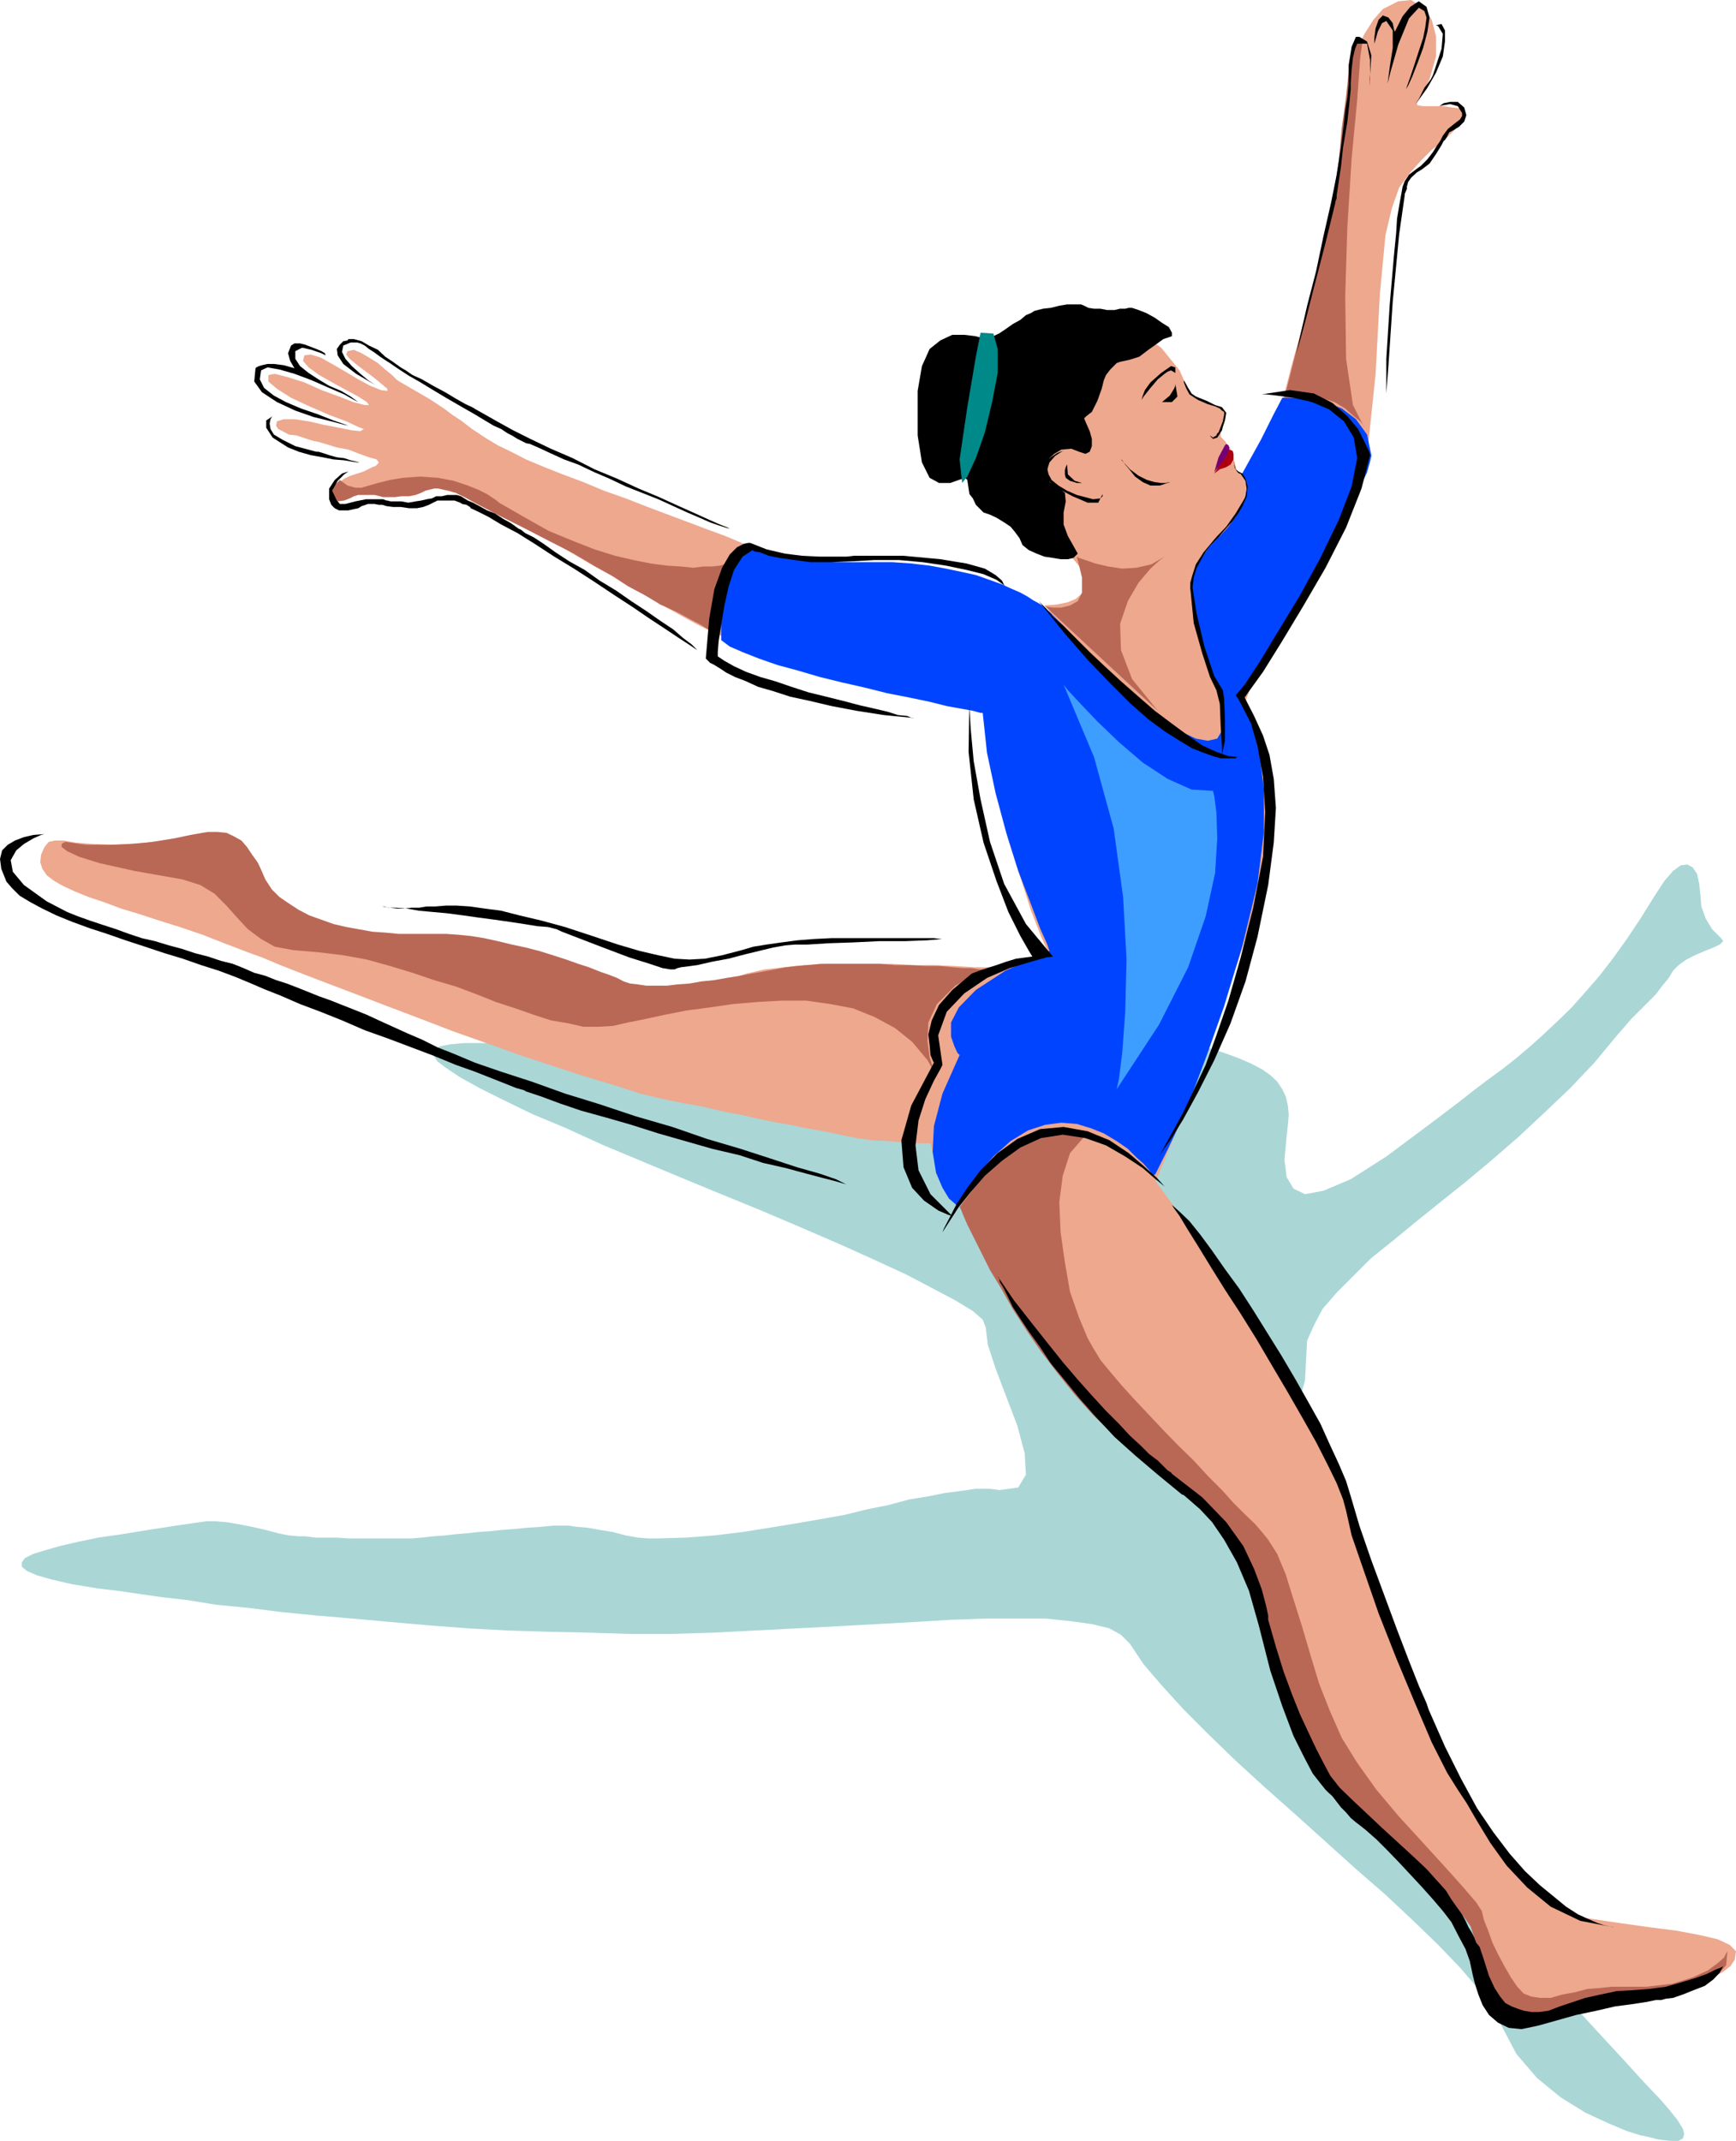
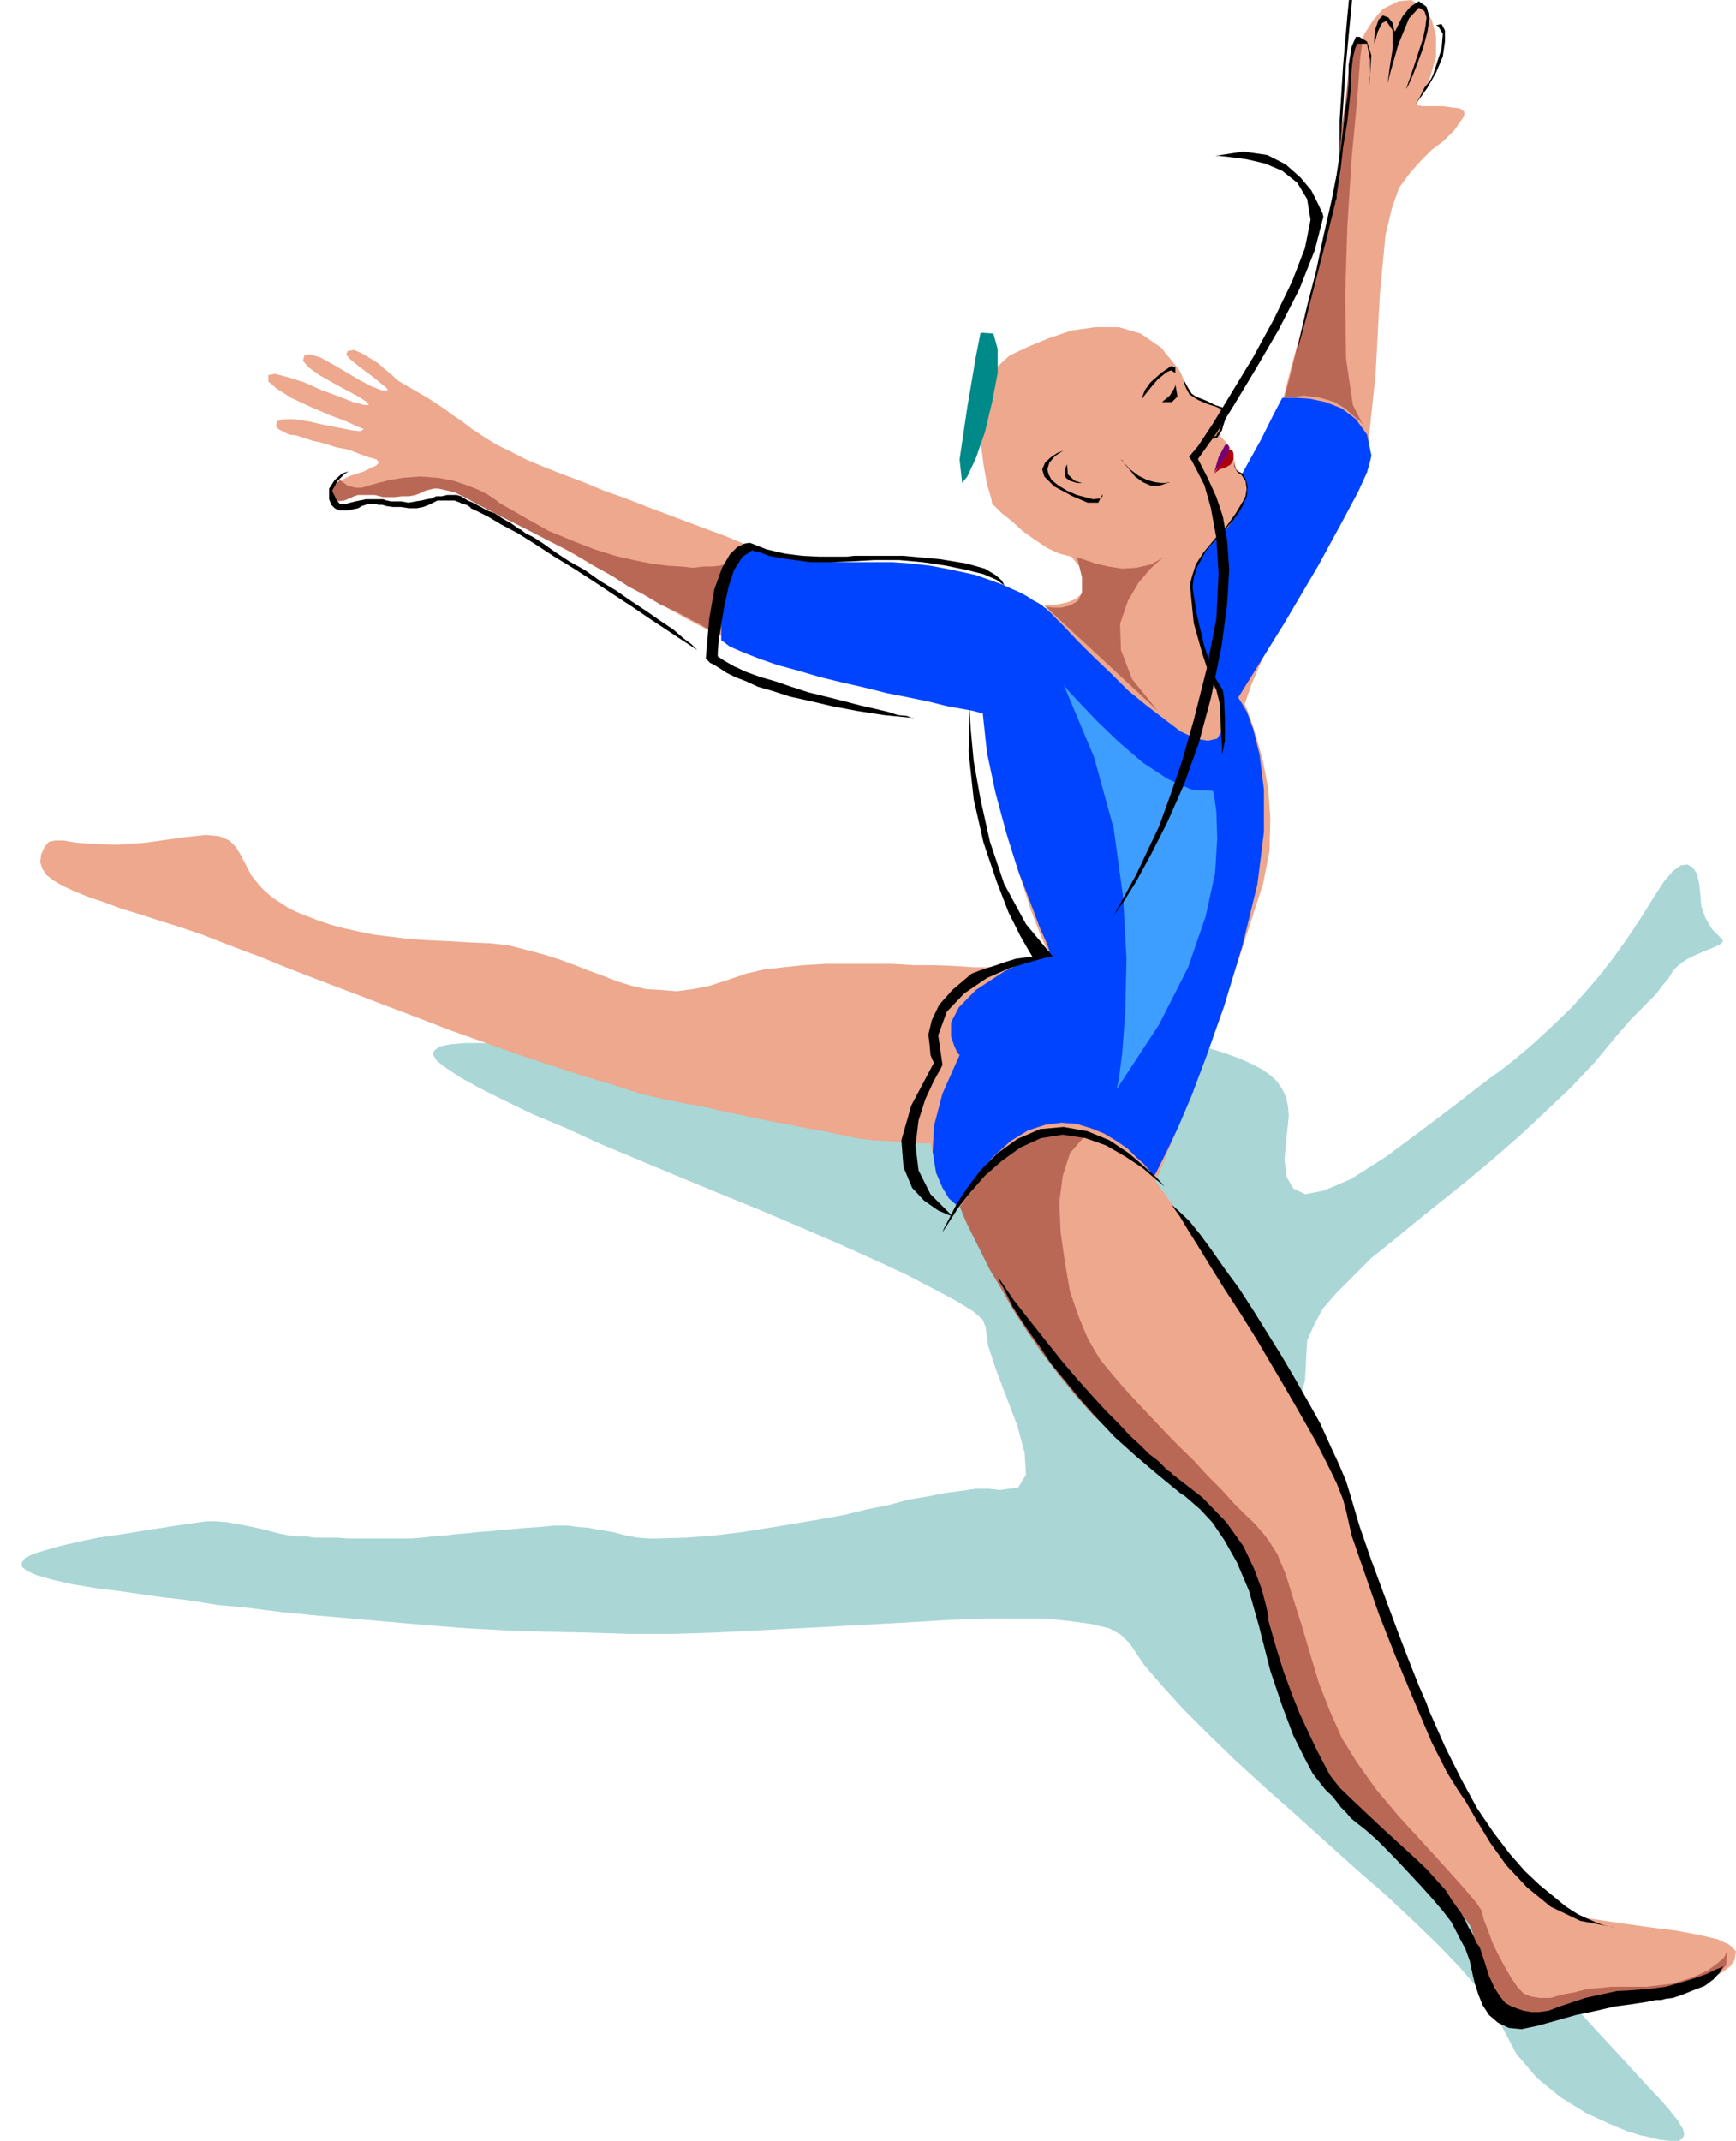
<svg xmlns="http://www.w3.org/2000/svg" height="480" viewBox="0 0 292.032 360" width="389.376">
  <path style="fill:#aad6d6" d="m428.39 600.153-.792-.144-2.304-.72-3.096-1.296-3.888-1.8-4.176-2.592-3.96-3.24-3.456-4.032-2.592-4.896-1.44-2.952-2.376-3.096-3.096-3.6-3.672-3.816-4.32-4.176-4.536-4.248-4.968-4.32-5.112-4.608-5.04-4.536-5.112-4.536-4.968-4.536-4.536-4.392-4.176-4.176-3.672-4.032-3.096-3.6-2.304-3.456-1.512-1.512-1.944-1.08-2.952-.72-3.672-.504-4.176-.432h-10.008l-5.832.216-5.976.36-6.408.36-6.624.36-6.912.36-6.984.36-7.056.36-7.128.216h-7.056l-6.768-.216-6.912-.144-6.768-.216-6.696-.36-6.552-.504-6.552-.576-6.408-.576-5.976-.504-5.832-.576-5.688-.72-5.256-.504-4.896-.792-4.392-.504-4.032-.576-3.456-.504-3.096-.36-4.392-.72-3.456-.792-2.52-.72-1.656-.72-.864-.72v-.72l.504-.72 1.44-.72 1.872-.576 2.52-.72 3.096-.72 3.456-.72 4.032-.576 4.392-.72 4.68-.72 4.968-.72h1.584l1.872.144 2.16.36 2.16.432 2.232.504 2.16.576 1.8.36 1.656.144h1.08l1.656.216h3.672l1.944.144h10.584l1.8-.144 1.872-.216 2.016-.144 1.8-.216 1.8-.144 2.016-.216 2.016-.144 2.016-.216 1.944-.144 2.232-.216 2.16-.144 2.376-.216h2.376l1.44.216 1.8.144 2.016.36 2.232.36 2.16.576 2.016.36 1.8.144h1.44l4.968-.144 4.68-.36 4.752-.576 4.536-.72 4.392-.72 4.176-.72 4.032-.72 3.816-.936 3.6-.72 3.456-.936 3.096-.504 2.88-.576 2.736-.36 2.52-.36h2.232l1.8.216 3.096-.432 1.296-2.16-.216-3.6-1.224-4.608-1.872-4.896-1.8-4.752-1.296-3.96-.36-2.952-.504-1.296-1.656-1.44-2.952-1.8-3.816-2.016-4.536-2.376-5.472-2.52-5.76-2.592-6.336-2.736-6.768-2.88-6.696-2.736-6.984-2.88-6.552-2.736-6.552-2.736-5.976-2.736-5.688-2.376-4.896-2.376-4.032-2.016-3.24-1.8-2.376-1.584-1.44-1.08-.72-1.08.144-.72.936-.72 1.8-.36 2.376-.216h3.312l3.96.216 4.752.144 5.472.36 6.192.576 6.696.504 7.488.72 7.272.576 6.552.216 5.832-.216 5.112-.576 4.752-.504 4.104-.936 3.816-.864 3.456-.936 3.456-.936 3.312-.864 3.456-.792 3.24-.504 3.672-.216h4.032l4.176.36 4.752.792 4.68.864 4.248 1.08 3.816.936 3.24.72 2.952.936 2.376.864 2.16.936 1.8.936 1.44 1.008 1.152 1.08.864 1.296.576 1.224.36 1.512.144 1.584-.144 1.656-.216 2.016-.36 3.816.36 2.952 1.152 1.944 1.944.936 3.096-.576 4.608-1.944 5.976-3.816 7.632-5.688 2.376-1.8 2.376-1.8 2.376-1.872 2.376-1.8 2.376-1.728 2.376-1.872 2.304-1.944 2.232-2.016 2.376-2.232 2.376-2.304 2.304-2.592 2.376-2.736 2.232-2.88 2.376-3.312 2.304-3.456 2.376-3.816 1.656-2.52 1.44-1.656 1.296-.936 1.08-.144.936.504.72 1.08.36 1.656.216 2.016.144 1.8.72 2.016 1.08 1.8 1.512 1.512.36.504-.576.576-1.08.504-1.44.576-1.656.72-1.44.72-1.296.936-.936.936-.72 1.224-1.08 1.296-1.08 1.44-1.44 1.44-1.296 1.296-1.44 1.44-1.296 1.512-1.08 1.224-3.816 4.608-4.032 4.248-4.392 4.176-4.32 4.032-4.392 3.816-4.392 3.672-4.32 3.456-4.032 3.24-4.032 3.312-3.6 2.88-3.096 3.096-2.736 2.736-2.376 2.736-1.44 2.736-1.152 2.592-.144 2.52-.216 4.176-.864 3.096-1.512 2.52-1.584 2.592-1.512 3.096-1.224 4.176-.576 5.832.36 8.208 1.08 5.112 2.376 5.832 3.312 6.336 4.176 6.912 4.896 7.272 5.472 7.488 5.832 7.488 6.048 7.272 5.976 7.272 5.976 6.768 5.472 6.192 5.112 5.616 4.536 4.896 3.672 4.032 2.736 2.88 1.44 1.656 1.44 1.8.936 1.512.216.864-.216.72-.72.432h-1.44l-1.872-.216z" transform="translate(-151.622 -240.945)" />
  <path style="fill:#eda88e" d="m418.166 563.433-3.096-1.152-3.096-1.944-3.096-3.096-3.312-3.888-3.096-4.32-3.096-4.968-3.096-5.04-2.88-5.472-2.736-5.472-2.376-5.472-2.376-5.256-1.8-4.968-1.656-4.176-1.296-3.816-.864-2.88-.36-2.016-.36-1.656-.576-2.16-1.08-2.592-1.08-2.88-1.656-3.312-1.8-3.456-2.016-3.816-2.16-4.032-2.376-4.176-2.592-4.32-2.88-4.392-2.736-4.752-3.096-4.536-3.096-4.536-3.096-4.752-3.312-4.536 1.296-3.096 2.016-4.968 2.52-6.552 2.736-7.2 2.736-7.632 2.592-7.632 2.304-7.128 1.872-5.832 1.08-5.472.144-5.472-.36-5.04-.864-4.608-1.08-3.96-.936-2.952-.72-1.944-.36-.792 1.224-3.456 2.016-4.68 2.736-5.472 3.096-5.832 3.096-5.472 2.736-4.896 2.376-3.816 1.656-2.376 1.8-7.128 1.296-12.384.72-13.464.936-9.864 1.08-4.536 1.224-3.456 1.872-2.52 1.8-2.016 1.8-1.8 2.016-1.512 1.8-1.8 1.656-2.376v-.72l-.72-.576-1.296-.144-1.584-.216h-3.312l-.936-.144-.144-.36 2.16-4.032 1.08-3.816v-3.456l-.72-2.736-1.44-2.016-2.016-1.296-2.16.216-2.592 1.296-1.584 1.8-1.512 2.376-1.224 2.52-.936 3.096-.72 3.312-.36 3.456-.36 3.456-.216 3.456-.36 3.816-.72 4.752-1.08 5.112-1.44 5.616-1.656 5.832-1.656 5.832-1.656 5.976-1.44 5.688-2.016 5.832-2.736 5.832-3.096 5.832-3.24 5.4-3.312 4.968-2.52 3.6-1.8 2.592-.72.864-1.656 5.688-2.592 2.736-2.736.72-2.88-.936-2.736-1.8-2.16-2.016-1.656-1.656-.576-.72-2.52-1.656-2.952-1.224-3.096-1.08-3.456-.936-3.456-.936-3.6-.504-3.816-.576-3.672-.36-3.816-.576-3.384-.36-3.456-.36-3.312-.36-2.88-.36-2.736-.504-2.376-.72-1.8-.792-1.872-.864-2.304-1.08-2.736-1.152-2.952-1.08-3.24-1.224-3.456-1.296-3.456-1.296-3.672-1.44-3.672-1.296-3.456-1.44-3.456-1.296-3.096-1.224-3.096-1.296-2.52-1.296-2.232-1.08-1.8-1.08-2.52-1.656-1.872-1.44-1.44-.936-1.224-.936-1.296-.864-1.44-.936-2.232-1.296-2.736-1.584-.504-.36-.72-.72-1.152-.936-1.224-1.08-1.512-.936-1.224-.72-1.296-.576-1.08.216-.216.576.576.72 1.296 1.08 1.44 1.08 1.44 1.08 1.296 1.08.864.72v.36l-1.08-.144-1.8-.72-2.016-1.08-2.16-1.296-2.232-1.296-1.944-1.08-1.656-.504-1.08.144-.216.936.936 1.08 1.8 1.296 2.16 1.224 2.376 1.296 2.016 1.08 1.44.936.36.504h-.72l-1.944-.504-2.376-.936-2.952-1.08-2.88-1.296-2.736-.864-2.232-.576-1.08.216v1.08l1.44 1.224 2.376 1.512 3.096 1.44 3.312 1.44 2.88 1.08 2.016.936.936.36-.576.36-1.44-.144-2.16-.432-2.592-.504-2.52-.576-2.376-.36h-1.8l-1.152.36-.144.72.36.576.72.36 1.08.576 1.296.144 1.08.36 1.08.36.72.216.792.144 1.224.36 1.872.576 1.944.36 1.872.72 1.584.576 1.296.36.36.504-.144.216-.36.36-.576.216-.72.36-.72.36-1.08.36-1.152.36-1.08.504-1.44 1.152-.36 1.224.36.72h1.44l1.296-.36 1.08-.144h7.992l1.296-.216 1.08-.144.72-.216.792-.36h.72l.72-.144.864.144 1.152.216 1.44.504 1.8.72 2.376 1.152 2.52 1.224 2.952 1.656 3.096 1.656 3.24 1.8 3.312 2.016 3.456 2.016 3.312 1.8 3.24 2.016 3.312 1.8 2.88 1.656 2.952 1.656 2.304 1.224 2.232 1.08 2.16.936 2.736 1.08 3.312.936 3.456 1.08 3.6 1.08 4.032 1.08 3.816.936 3.96 1.08 3.816.936 3.456.72 3.24.72 2.952.72 2.376.576 1.8.36 1.296.36h.36l.36 7.632 1.296 7.488 1.584 7.128 2.016 6.336 1.8 5.616 1.656 4.248 1.296 2.88.36.936-.72.144-.936.36-.72.216-.936.36-1.8.144-2.376.216h-5.472l-3.24-.216-3.312-.144h-3.6l-3.672-.216h-11.016l-3.672.216-3.456.36-3.24.36-3.096.72-2.736.936-3.312 1.08-2.88.576-2.736.36-2.736-.216-2.376-.144-2.52-.576-2.376-.72-2.376-.936-2.376-.864-2.376-.936-2.52-.936-2.736-.864-2.736-.72-3.096-.792-3.096-.36-3.456-.144-3.672-.216-3.24-.144-3.312-.216-2.88-.36-2.952-.36-2.52-.504-2.592-.576-2.16-.576-2.16-.72-1.872-.72-1.8-.72-1.44-.72-1.44-.936-1.296-.864-1.08-.936-.936-.936-1.44-1.8-.936-1.8-.864-1.656-.792-1.296-1.08-1.08-1.656-.72-2.304-.216-3.456.36-6.624.936-5.04.36-3.816-.144-2.952-.216-2.016-.36h-1.44l-1.08.216-.72.864-.576 1.296-.144 1.296.36 1.08.72 1.08 1.224.936 1.512.864 2.016.936 2.304.936 2.592.864 2.88 1.08 3.096.936 3.312 1.08 3.456 1.08 3.816 1.296 3.672 1.44 3.96 1.512 2.376.864 3.096 1.296 3.672 1.44 4.32 1.656 4.752 1.8 5.256 2.016 5.328 2.016 5.616 2.16 5.688 2.016 5.616 2.016 5.472 1.8 5.256 1.728 5.112 1.512 4.392 1.44 3.96.936 3.528.72 2.16.36 2.376.504 2.376.576 2.736.504 2.52.576 2.736.576 2.88.504 2.736.576 2.952.504 2.736.576 2.736.576 2.664.36 2.736.144 2.52.216 2.376.144h2.16l1.296 5.328 1.656 2.664 1.224.936.576.216 3.456 7.992 3.456 6.912 3.816 5.832 3.672 4.896 3.816 4.392 3.816 3.672 3.816 3.24 3.816 3.096 3.456 2.736 3.672 2.88 3.24 3.096 2.952 3.528 2.88 3.816 2.376 4.32 2.232 5.328 1.8 6.192 1.8 6.336 2.016 5.832 2.376 5.112 2.52 4.392 2.736 4.176 2.736 3.456 2.952 3.24 2.736 2.736 2.736 2.592 2.664 2.376 2.376 2.16 2.232 2.016 2.016 2.016 1.584 1.944 1.08 2.232.792 2.16.864 4.176.72 3.312.576 2.52.936 1.8.864 1.152 1.08.36 1.656-.216 2.016-.72 1.08-.36 1.44-.36 2.016-.216 2.376-.36 2.52-.36 2.736-.36 2.736-.36 2.952-.504 2.88-.36 2.736-.576 2.592-.72 2.52-.576 2.016-.864 1.656-.936 1.224-.936.72-1.08.216-1.44-1.08-1.08-2.016-.936-3.096-.72-3.816-.72-4.536-.576-5.112-.72z" transform="translate(-151.622 -240.945)" />
  <path style="fill:#04f" d="m327.446 343.113.72.72 2.232 1.872 3.096 2.736 3.816 3.24 3.816 3.096 4.032 2.952 3.456 2.16 2.736 1.08.144-1.296.36-3.96-.36-6.552-1.656-8.928.792-1.296 1.584-3.096 2.592-4.536 3.096-5.472 2.88-5.616 2.952-5.328 2.16-4.32 1.44-2.736h2.232l2.304.144 2.736.576 2.736 1.08 2.376 1.8 1.872 2.592.72 3.456v.144l-.216.936-.504 1.8-1.512 3.312-2.736 5.112-3.96 7.272-5.688 9.648-7.776 12.528.36.576 1.08 1.8 1.08 2.952 1.08 4.32.72 5.832v7.128l-1.08 8.712-2.52 10.368-3.096 10.224-2.952 8.352-2.52 6.696-2.232 5.256-1.8 3.816-1.296 2.592-.72 1.44-.36.36-.144-.144-.576-.792-.936-1.08-1.224-1.08-1.44-1.44-1.872-1.296-2.16-1.296-2.16-.864-2.376-.72-2.592-.216-2.736.36-2.88.936-2.952 1.8-2.88 2.592-3.096 3.6-2.952 4.752-.36-.36-1.08-.936-1.08-1.8-1.08-2.52-.576-3.528.216-4.32 1.44-5.472 2.88-6.48-.36-.36-.504-1.08-.576-1.656v-2.376l1.296-2.52 2.88-2.952 4.968-3.24 7.416-3.312-.36-1.08-1.224-2.736-1.656-4.392-2.016-5.256-2.016-6.408-1.8-6.696-1.44-6.768-.72-6.696h-.36l-1.296-.36-2.016-.36-2.376-.432-2.88-.72-3.456-.72-3.672-.72-3.744-.936-3.816-.864-3.816-.936-3.672-1.08-3.456-.936-3.096-1.08-2.736-1.08-2.16-.936-1.44-1.08v-2.376l.504-5.472 1.44-5.616 3.096-2.736.216.216.504.36 1.152.504 1.8.72 2.736.576 3.456.576 4.752.144h9.216l3.096.216 3.096.36 2.736.504 2.736.576 2.304.504 2.232.792 2.016.72 1.584.72 1.656.72 1.296.72.864.576.936.504.576.36.36.36z" transform="translate(-151.622 -240.945)" />
  <path style="fill:#eda88e" d="m352.07 339.153.72-2.592 1.08-2.016 1.08-1.584.72-.72 1.296-1.296 1.296-1.44 1.224-1.656.936-1.656.72-1.8.216-1.656-.36-1.44-1.296-1.296-.216-.504-.144-.792-.36-.864-.216-.576v-.36l-.144-.36v-.144l-.216-.432-.36-.36-.36-.504-.36-.36-.36-.36v-.936l.36-1.296.216-1.08v-.864l-.36-.432-.792-.504-.864-.36-.936-.36-.864-.576-.936-.36-.72-.36-.36-.36-.576-.936-.36-1.08-.36-.864-.36-.792-3.096-3.816-3.456-2.376-3.672-1.08h-3.96l-4.032.576-3.816 1.296-3.456 1.44-3.096 1.44-2.736 2.52-1.656 3.456-.504 4.032v4.392l.504 3.96.576 3.312.72 2.376.144.936.576.504 1.08 1.08 1.656 1.296 1.8 1.656 2.016 1.44 2.16 1.44 2.016.936 2.016.504 1.656 2.016.72 1.872v1.224l-.576 1.08-1.08.936-1.44.576-1.8.36-2.016.144.36.36 1.08 1.296 1.8 1.8 2.232 2.376 2.736 2.736 2.88 2.736 2.952 2.952 3.096 2.52 3.096 2.376 2.664 2.016 2.592 1.224 2.016.36 1.584-.36.936-1.584v-2.736l-.72-4.248-.72-1.224-1.44-3.672-1.512-5.472z" transform="translate(-151.622 -240.945)" />
  <path style="fill:#000" d="M349.334 303.657v-.937l-.72-.216-1.656 1.152-1.8 1.584-.936 1.296-.36.936-.216.72.36-.576 1.152-1.44 1.224-1.44 1.152-.936.504-.36.576-.216.36.216zm0 1.8v.36l-.216.504-.72 1.152-1.296 1.08h1.656l.936-.936zm5.832 8.712.144.216.36.36.72-.216.792-1.224.144-.576.36-1.08.216-1.296-.72-.936-1.152-.36-1.44-.72-1.296-.504-.504-.216-.216-.144-.504-.36-.576-.936-.72-1.296v.36l.36.936.576 1.08 1.44.936 1.656.72 1.224.36.792.36.36.36.36.216v.504l-.216 1.08-.72 1.872-.216.144-.144.36-.576.36z" transform="translate(-151.622 -240.945)" />
  <path style="fill:#ad000f" d="M358.262 316.545h.144l.576.216.144.504v.936l-.504.864-.72.432-1.08.36-.936.72.36-.576.72-1.44.936-1.44z" transform="translate(-151.622 -240.945)" />
  <path style="fill:#750075" d="M358.406 316.4v-.215l-.144-.36-.36-.216-.216.216-.504.936-.576 1.08-.36 1.224-.36 1.296.36-.504.936-1.152.864-1.224z" transform="translate(-151.622 -240.945)" />
  <path style="fill:#000" d="M359.126 318.56v.145l.216.576.144.576.432.36.72.36.504.864.36 1.296-.144 1.656-.72 1.656-.72 1.224-.936 1.296-1.296 1.44-1.08 1.296-.72.72-.72.72-.72.936-.72 1.296-.792 1.44-.504 1.656-.216 1.8v.504h-.144l-.216-.504v-.936l.36-1.296.576-1.8 1.296-2.016 1.8-2.16.504-.576 1.512-1.584 1.584-2.232 1.512-2.52.144-.36.216-1.08-.216-1.512-.864-1.224h-.216l-.36-.36-.36-.576zm-28.368-2.015-.36.216-.936.36-1.08.72-.936.864-.504 1.152.36 1.224 1.656 1.656 3.096 1.656.864.36 1.656.72h1.8l.72-1.44v.36l-.36.36-1.224.144-2.736-.72-1.656-.72-1.44-.864-1.152-.936-.504-.936-.216-.864.36-1.152.936-1.08z" transform="translate(-151.622 -240.945)" />
  <path style="fill:#000" d="M331.118 318.92v.145l-.216.432-.144.504v.72l.144.576.72.504 1.152.36h1.584-.72l-1.224-.36-1.152-1.08zm9.072-.72.216.145.504.72.792.936.864 1.08 1.296.936 1.296.576h1.584l1.656-.576h-.144l-.576.144h-.72l-1.08-.144-1.296-.36-1.44-.72-1.44-1.08zm11.664 21.673v-.216l.216-.36v-.144l.144.504.72 4.536 1.296 5.472 1.656 4.968 1.44 2.376.216 1.44.144 3.456v3.6l-.504 2.376v-1.44l-.216-3.456-.144-3.672-.576-2.304-1.08-2.232-1.296-3.96-1.44-5.112z" transform="translate(-151.622 -240.945)" />
  <path style="fill:#ba6856" d="m327.302 342.753.36.216 1.08.144h1.44l1.44-.36 1.296-.72.72-1.44v-2.52l-.864-3.528.36.216 1.08.36 1.656.576 2.16.504 2.376.36 2.376-.144 2.52-.576 2.232-1.296-.792.576-1.584 1.44-2.016 2.376-1.8 3.096-1.296 3.816.144 4.392 1.872 4.896 4.32 5.328z" transform="translate(-151.622 -240.945)" />
-   <path style="fill:#000" d="m326.366 342.033.36.36.72.72 1.296 1.512 1.8 1.584 2.016 2.016 2.376 2.376 2.52 2.376 2.736 2.52 2.952 2.592 2.736 2.376 2.88 2.16 2.736 2.016 2.376 1.656 2.376 1.08 2.016.72 1.656.144h-.216l-.216.216h-2.52l-1.296-.36-1.584-.576-1.872-.72-2.16-1.296-2.52-1.584-2.736-2.016-3.096-2.736-3.312-3.312-3.672-3.816-3.96-4.536zm22.392-44.568-.36.144-1.08.36-1.296.936-1.224.864-1.512 1.152-1.584.504-1.656.36-.576.216-.36.36-.72.72-.72.936-.36.864-.36 1.44-.72 2.016-.936 1.872-.936.72-.36.36.36.864.576 1.296.36 1.296v1.224l-.36.936-.72.36-1.08-.36-1.296-.504-1.656.144-1.224.72-.792.72-.36 1.08v1.512l.36 1.44 1.512.936 1.08.864.144 1.44-.36 1.872v2.016l.72 1.944.936 1.656.72 1.296-.72.72-.936.216h-1.224l-1.296-.216-1.44-.216-1.296-.504-1.296-.576-1.08-.864-.504-1.152-.792-1.08-.72-.864-1.08-.72-1.296-.792-1.08-.504-1.08-.36-.72-.72-.576-.576-.504-1.08-.576-.72-.144-.936-.216-1.44-.36-.36-1.08.36-1.44.504h-1.872l-1.584-.864-1.296-2.592-.72-4.536v-7.488l.72-4.176 1.296-2.88 1.8-1.44 2.016-.936h2.016l1.8.216 1.44.36h.936l.72-.36.936-.432 1.08-.72 1.224-.864 1.296-.72.936-.792.864-.36.576-.36.576-.144.864-.216 1.296-.144 1.44-.36 1.296-.216h2.376l.504.216.72.36.936.144h1.08l1.08.216h1.296l.936-.216h.864l.576-.144h.576l1.08.36 1.296.504 1.44.792 1.224.864 1.152.72.504.936z" transform="translate(-151.622 -240.945)" />
  <path style="fill:#008989" d="m316.574 296.889-.792 4.032-1.44 8.496-1.296 8.784.432 3.96.864-1.08 1.44-3.096 1.512-4.32 1.224-5.112.936-4.896v-4.032l-.72-2.592z" transform="translate(-151.622 -240.945)" />
  <path style="fill:#3d9eff" d="m330.542 356.073.72.936 2.016 2.16 2.952 3.096 3.6 3.456 4.032 3.456 4.176 2.736 4.032 1.8 3.6.216.216.864.36 2.736.144 4.392-.36 5.832-1.584 7.272-2.952 8.568-4.896 9.648-7.128 10.872.36-1.656.576-4.464.504-6.912.216-8.928-.576-10.368-1.584-11.52-3.312-12.024z" transform="translate(-151.622 -240.945)" />
  <path style="fill:#000" d="m348.758 443.553.36.576.936 1.296 1.296 2.16 1.8 2.88 2.16 3.528 2.376 3.816 2.592 3.96 2.736 4.392 2.664 4.536 2.592 4.392 2.52 4.392 2.232 3.96 1.944 3.816 1.512 3.096 1.08 2.736.504 1.872.936 4.176 2.016 5.832 2.52 7.272 2.952 7.488 3.096 7.416 2.88 6.768 2.592 5.112 1.8 2.88 1.44 2.16 1.8 3.096 2.232 3.672 2.736 3.816 3.456 3.672 3.96 3.24 4.968 2.376 5.616 1.08h-.144l-.576-.144-.936-.216-1.08-.36-1.656-.72-1.584-.72-2.016-1.296-2.016-1.656-2.376-1.944-2.52-2.376-2.592-2.952-2.736-3.6-2.736-4.032-2.664-4.896-2.736-5.472-2.736-6.192-.36-1.08-1.296-2.952-1.656-4.176-2.016-5.256-2.16-5.832-2.16-5.832-2.016-5.832-1.44-4.896-.792-2.592-1.224-2.88-1.44-3.096-1.656-3.672-2.016-3.6-2.16-3.816-2.376-4.032-2.376-3.816-2.376-3.816-2.376-3.672-2.376-3.24-2.16-3.096-2.016-2.736-1.8-2.232-1.656-1.584z" transform="translate(-151.622 -240.945)" />
  <path style="fill:#ba6856" d="m313.046 443.913.216.36.36.936.72 1.656 1.08 2.16 1.296 2.592 1.44 2.88 1.872 3.096 1.944 3.456 2.376 3.672 2.376 3.456 2.736 3.6 2.952 3.672 3.096 3.456 3.24 3.096 3.312 2.88 3.6 2.592 5.832 4.392 4.392 4.896 3.456 4.896 2.376 4.752 1.44 4.176.936 3.312.36 2.304.144.792.216.864.504 2.736 1.296 4.176 2.016 4.968 2.736 5.832 4.032 5.976 5.04 5.976 6.408 5.472.504.36 1.512 1.296 2.016 1.656 2.304 2.016 2.376 2.376 2.016 2.16 1.44 2.016.576 1.8.144 1.8.216 2.592.576 2.736.864 2.736 1.296 2.304 1.44 1.872 1.8.72 2.376-.36 2.592-1.08 2.376-.936 2.304-.72 2.232-.576 1.8-.36 1.656-.144 1.44-.216h2.736l2.52-.144 3.096-.576 3.528-.576 3.24-1.08 2.52-1.44 1.656-1.8.216-2.376-.216.36-.36.72-1.08.936-1.656 1.224-2.52 1.152-3.456 1.08-4.392.504h-5.832l-2.016.216-2.016.144-2.16.576-2.016.36-2.016.576h-1.8l-1.44-.216-1.296-.504-1.08-1.152-1.08-1.584-1.08-1.872-1.08-2.016-.936-1.944-.72-2.016-.72-1.8-.36-1.512-.936-1.44-2.16-2.52-3.096-3.456-3.672-4.032-4.032-4.392-3.816-4.536-3.24-4.536-2.592-4.176-1.944-4.392-1.872-4.752-1.44-4.752-1.44-4.896-1.44-4.536-1.296-4.176-1.44-3.456-1.512-2.376-.864-1.08-1.296-1.512-1.656-1.584-2.016-2.016-1.944-2.16-2.376-2.376-2.376-2.592-2.592-2.52-2.52-2.592-2.376-2.52-2.376-2.52-2.16-2.376-2.016-2.376-1.656-2.016-1.224-2.016-.936-1.656-1.44-3.456-1.512-4.32-.864-4.968-.72-5.04-.216-5.112.576-4.392 1.224-3.816 2.376-2.736-.36-.36-1.08-.576-1.656-.504h-2.376l-3.096.864-3.456 2.232-4.176 3.96z" transform="translate(-151.622 -240.945)" />
  <path style="fill:#000" d="m310.166 448.16.216-.575.864-1.656 1.296-2.52 1.8-2.736 2.232-2.952 2.88-2.88 3.312-2.376 3.816-1.656 3.96-.36 4.032.72 3.672 1.512 3.24 2.16 2.52 2.16 2.232 2.016 1.296 1.44.504.576-.504-.576-1.512-1.224-2.16-1.872-2.952-1.944-3.24-1.872-3.456-1.224-3.816-.576-3.672.576-3.456 1.584-3.096 2.232-2.88 2.52-2.376 2.736-2.016 2.52-1.44 2.232-.936 1.44zM426.374 575.6l-2.736.145-2.736.576-2.592.576-2.16.72-2.16.72-1.872.72-1.584.216h-1.296l-1.296-.216-1.08-.36-.936-.36-1.08-.576-.864-1.08-.936-1.44-.936-2.016-.864-2.736-.36-1.08-.36-1.08-.576-.72-.36-.936-.36-.72-.576-.936-.504-1.08-.576-1.08-.936-1.296-.864-1.224-.936-1.512-1.296-1.44-1.944-2.16-2.376-2.232-2.592-2.376-2.52-2.304-2.52-2.376-2.376-2.232-2.232-2.16-1.584-2.016-1.152-2.16-1.224-2.376-1.296-2.736-1.44-3.096-1.296-3.24-1.44-3.888-1.296-4.176-1.296-4.536v-.72l-.36-1.656-.72-2.736-1.296-3.456-1.8-3.816-2.88-4.032-4.032-4.176-5.112-3.96-.144-.216-.576-.36-.72-.72-.936-.936-1.44-1.08-1.44-1.44-1.8-1.656-1.872-2.016-2.16-2.16-2.376-2.592-2.376-2.664-2.52-2.952-2.592-3.24-2.736-3.456-2.88-3.672-2.736-4.032.216.216.144.72.576.936.72 1.44.864 1.8 1.296 2.016 1.44 2.16 1.872 2.592 1.8 2.736 2.376 2.88 2.52 3.096 2.736 3.096 3.096 3.312 3.456 3.096 3.816 3.24 4.032 3.312.36.144 1.08.936 1.656 1.44 2.016 2.16 2.016 2.952 2.16 3.816 2.016 4.752 1.656 5.832 1.944 7.632 2.016 5.976 1.872 4.968 1.8 3.6 1.44 2.736 1.296 1.656.864 1.08.36.36.792.72.72.936.72.936.864.864.792.936.864.72.936.72.72.576 1.8 1.584 1.872 1.872 1.944 2.016 2.016 2.16 1.872 2.016 1.8 2.016 1.656 1.944 1.44 1.872 1.296 2.52 1.08 2.016.72 2.016.504 2.376.36 1.44.576 1.8.72 1.8 1.08 1.656 1.512 1.296 1.8.864 2.16.216 2.736-.576 3.096-.864 3.312-.936 3.456-.72 3.096-.72 2.736-.36 2.376-.36 1.8-.36h.864l.792-.216 1.224-.144 1.656-.576 1.8-.72 1.872-.72 1.44-1.08 1.08-1.152.576-1.08-.36.216-.936.36-1.44.72-2.016.72-2.376.72-2.52.72-2.736.36z" transform="translate(-151.622 -240.945)" />
-   <path style="fill:#ba6856" d="M317.294 403.953h-.936l-1.296-.216h-1.44l-1.8-.144-2.232-.216h-2.304l-2.592-.144h-2.52l-2.592-.216h-9.936l-2.16.216-1.8.144-1.872.216-1.8.36-2.016.36-2.016.36-1.944.36-2.232.36-2.016.36-2.16.216-2.016.36-2.016.144-1.8.216h-3.456l-1.44-.216-1.296-.144-1.08-.36-1.08-.576-1.296-.504-1.656-.576-1.8-.72-1.8-.576-2.016-.72-2.232-.72-2.304-.72-2.232-.576-2.376-.504-2.376-.576-2.304-.504-2.232-.36-2.16-.216-2.016-.144h-7.992l-2.232-.216-2.16-.144-2.376-.432-2.016-.36-2.16-.504-2.016-.72-2.016-.72-1.8-.936-1.656-1.08-1.584-1.08-1.296-1.296-1.08-1.656-.72-1.656-.576-1.224-.936-1.296-.864-1.296-.936-1.08-1.296-.72-1.224-.576-1.512-.144h-1.584l-.936.144-2.016.36-2.736.576-3.456.576-3.6.36-4.032.144h-3.816l-3.456-.504-.216.144-.36.216v.504l.936.72 2.016.936 3.456 1.08 5.832 1.296 8.136 1.44 2.952.936 2.376 1.44 2.016 2.016 1.8 2.016 1.8 1.944 2.232 1.656 2.304 1.296 3.096.576 4.248.36 4.176.504 3.96.72 3.888 1.08 3.816 1.152 3.6 1.224 3.672 1.08 3.456 1.296 3.24 1.296 3.312 1.08 3.096 1.08 2.88.936 2.952.504 2.52.576h2.592l2.376-.144 2.52-.576 2.88-.576 3.312-.72 3.672-.72 3.816-.504 3.96-.576 4.248-.36 3.96-.216h4.176l4.032.576 3.816.72 3.6 1.44 3.456 1.872 2.88 2.304 2.592 3.096 2.16 3.816-.36-.576-.72-1.44-.72-2.304-.36-2.736.144-3.096 1.44-3.096 3.096-3.096z" transform="translate(-151.622 -240.945)" />
  <path style="fill:#000" d="M314.702 358.593v1.296l.216 3.672.504 5.4 1.152 6.408 1.584 7.128 2.376 7.056 3.672 6.768 4.536 5.472-1.08.144-2.592.72-3.6 1.08-3.816 1.656-3.816 2.592-2.952 3.096-1.44 3.96.72 4.968-.36.72-1.08 1.944-1.44 3.096-1.152 3.6-.504 4.176.504 4.176 2.016 4.032 3.672 3.672-.72-.216-1.656-.72-2.376-1.656-2.016-2.16-1.44-3.456-.36-4.536 1.656-5.832 3.816-7.2-.216-.432-.36-.864-.144-1.656-.216-1.8.576-2.376 1.224-2.592 2.232-2.52 3.24-2.736.36-.144.936-.36 1.296-.432 1.584-.504 1.656-.576 1.656-.504 1.656-.216 1.08-.144-.576-.936-1.44-2.52-2.016-4.032-2.016-5.256-2.16-6.408-1.656-7.272-.864-7.992z" transform="translate(-151.622 -240.945)" />
-   <path style="fill:#000" d="M311.102 398.84h-1.152l-1.224-.143h-17.208l-2.952.144-2.736.216-2.736.36-2.52.36-2.232.36-1.944.576-3.312.864-2.88.576-2.592.144-2.52-.144-2.736-.576-3.096-.72-3.672-1.08-4.32-1.44-4.608-1.512-3.96-1.08-3.672-.864-3.096-.792-2.736-.36-2.52-.36-2.232-.144h-1.8l-1.8.144h-1.44l-1.296.216h-1.296l-1.296.144h-1.08l-1.224-.144-1.296-.216h.36l.72.216h1.296l1.8.144 2.016.36 2.376.216 2.376.216 2.736.36 2.52.36 2.736.36 2.52.36 2.376.36 2.232.36 1.8.144 1.44.36.936.432 6.552 2.52 4.752 1.8 3.456 1.08 2.16.72 1.296.216h.72l.504-.216.576-.144 2.736-.36 2.52-.576 2.736-.504 2.736-.72 2.376-.576 2.376-.576 2.016-.36 1.656-.144h2.16l3.456-.216 4.176-.144 4.464-.216h4.392l3.672-.144 2.52-.216zm-17.064 41.257-.576-.144-1.224-.36-2.232-.576-2.736-.72-3.456-.936-3.816-.864-3.96-1.296-4.608-1.08-4.536-1.296-4.536-1.296-4.536-1.44-4.248-1.224-4.176-1.152-3.6-1.224-3.096-1.152-2.592-.864-.36-.216-1.296-.36-1.8-.72-2.376-.936-2.736-1.08-3.24-1.152-3.672-1.512-3.816-1.44-3.816-1.44-4.032-1.44-3.816-1.656-3.6-1.44-3.456-1.296-3.312-1.44-2.736-1.08-2.16-.936-2.592-1.08-2.88-1.08-2.952-.936-3.096-1.08-3.096-.936-3.24-1.08-3.312-1.08-3.096-1.08-2.88-.936-2.952-1.08-2.664-1.08-2.376-1.152-2.016-1.08-1.8-1.08-1.296-1.296-.936-1.08-.864-2.16-.216-1.656.36-1.44.936-.936 1.224-.72 1.512-.576 1.584-.36 1.872-.144-.576.144-1.296.576-1.584.936-1.296 1.08-.936 1.656.36 1.944 1.872 2.232 3.816 2.736 1.656.864 1.8.936 1.8.72 2.016.72 2.16.72 2.232.72 2.16.792 2.16.72 2.232.504 2.376.72 2.16.576 2.16.72 2.232.576 2.16.72 2.016.504 1.8.72 1.8.792 1.872.504 1.8.72 1.8.576 1.872.72 1.8.72 1.8.72 2.016.72 1.8.72 2.016.792 2.16.864 2.016.936 2.376 1.08 2.376 1.08 2.52 1.08 2.592 1.296 2.736 1.08 3.6 1.512 4.392 1.512 5.112 1.656 5.616 2.016 5.832 1.8 6.048 2.016 6.192 1.8 5.832 2.016 5.616 1.656 5.112 1.656 4.392 1.44 3.816 1.08 2.736.936 1.44.72zm-87.624-139.392-.72-.36-1.656-.576-1.584-.36-1.152.576v1.296l.792 1.224 1.44 1.152 1.656 1.08 1.8 1.08 2.016.864 1.584.936 1.296.936-.72-.36-1.656-.936-2.52-1.08-2.952-1.296-2.88-1.08-2.52-.72-2.016-.36-1.08.504-.216 1.512.72 1.44 1.656 1.296 2.016 1.08 2.52 1.08 2.736.936 2.736 1.08 2.52.864-.72-.144-2.16-.576-2.952-.72-3.096-1.08-3.096-1.44-2.52-1.656-1.296-1.8.216-2.232.144-.144.432-.216.504-.144.936-.216h1.08l1.656.216 1.8.504-.216-.36-.504-.864-.36-1.296.504-1.296.576-.36h.936l.864.216.936.36.936.36.864.36.576.36zm-8.928 10.224-.144.144-.216.36-.144.72.144.936.576.936 1.44.864 2.16 1.08 3.528.936h.36l.72.216 1.08.36 1.296.36 1.224.144 1.08.36.936.216.576.144h-.36l-.936-.144-1.296-.216-1.8-.144-1.8-.36-2.016-.36-2.016-.576-1.8-.72-2.592-1.656-1.08-1.656v-1.224zm42.984 4.536 1.656.72 2.016.936 2.376 1.08 2.376.864 2.736 1.296 2.52 1.08 2.736 1.296 2.736 1.08 2.736 1.08 2.52 1.152 2.376 1.08 2.016.864 1.8.792 1.44.504 1.152.36.72.216-.36-.216-1.296-.504-1.8-.792-2.376-1.08-2.736-1.224-3.312-1.512-3.456-1.44-3.6-1.656-3.816-1.584-3.672-1.872-3.672-1.584-3.456-1.656-2.88-1.44-2.736-1.512-2.16-1.224-1.656-.936-.36-.216-1.08-.504-1.656-.936-1.8-1.08-2.016-1.08-1.872-1.08-1.584-.72-1.152-.792-.864-.504-1.296-.936-1.296-.864-1.224-1.152-1.512-.72-1.224-.72-1.296-.36h-.936l-.144.216-.72.144-.576.576-.504.72.144 1.08.936 1.44 2.16 1.656 3.456 2.016-.36-.216-1.08-.72-1.296-1.08-1.44-1.296-1.08-1.224-.576-1.152.216-1.08 1.224-.504h1.152l.504.144.72.36.72.576.792.504 1.08.792 1.08.72.576.36.72.504 1.08.72 1.44.936 1.656.936 2.016 1.224 2.52 1.512 2.736 1.584 2.016 1.152 1.8 1.08 1.44.864 1.296.576 1.08.72.72.36.576.36.36.216.72.36.72.36.576.144z" transform="translate(-151.622 -240.945)" />
-   <path style="fill:#000" d="m231.398 309.633-.72-.36.144.144h.216l.144.216z" transform="translate(-151.622 -240.945)" />
  <path style="fill:#ba6856" d="m208.79 321.657-.36.36-.936.936-.504 1.08.36 1.08.936.144 1.224-.144.936-.36.72-.36.72-.216h2.736l.936.216.504.144h2.016l1.08-.144h1.296l1.08-.216.936-.36.72-.36.576-.144.864-.216h.72l.936.216.72.144.72.216.576.144.36.216 1.08.504 2.376 1.296 3.456 1.8 4.032 2.016 4.32 2.232 4.248 2.16 3.6 2.16 2.952 1.656 2.52 1.656 2.736 1.44 2.736 1.656 2.736 1.224 2.376 1.296 1.8.936 1.296.864.504.36.216-1.584.72-3.816.72-4.032 1.08-2.16h-.144l-.576.144-.72.216-1.296.144h-1.44l-1.8.216-2.016-.216-2.376-.144-2.736-.36-2.88-.576-3.096-.72-3.456-1.08-3.672-1.44-4.032-1.656-3.96-2.232-4.392-2.52-.216-.216-.72-.504-1.08-.72-1.44-.72-1.8-.72-2.376-.792-2.592-.504-3.096-.216-2.88.216-2.16.36-2.016.504-1.512.432-1.224.36h-1.08l-1.296-.36z" transform="translate(-151.622 -240.945)" />
  <path style="fill:#000" d="M305.414 361.689h-.36l-.864-.36-1.512-.144-1.8-.576-2.16-.504-2.52-.576-2.736-.72-2.88-.72-2.952-.72-2.88-.936-2.736-.936-2.52-.72-2.376-.864-2.016-.936-1.656-.936-1.08-.72v-.72l.144-1.8.432-2.736.504-3.096.72-3.312.936-2.88 1.44-2.232 1.656-1.08.36.216.936.144 1.44.576 1.8.36 2.592.36 2.664.36h3.312l3.672-.144 3.744-.216h4.176l3.96.36 3.888.576 3.456.72 2.88.72 2.16.936 1.512 1.08-.216-.216-.36-.72-1.08-.936-1.8-1.08-3.096-.864-4.392-.72-6.192-.576h-8.28l-1.296.144h-4.536l-2.952-.144-2.88-.36-3.096-.72-2.736-1.08h-.36l-.72.144-1.152.576-1.224 1.224-1.296 2.232-1.296 3.6-.864 4.968-.576 6.696.36.36.36.36.72.36.936.576 1.08.72 1.44.72 1.872.72 2.016.936 2.52.72 2.88.936 3.312.72 3.672.864 4.176.792 4.608.72z" transform="translate(-151.622 -240.945)" />
  <path style="fill:#ba6856" d="m380.798 248.073-.36 2.592-.504 7.056-.936 9.864-.72 11.448-.36 11.664.144 10.584 1.152 7.776 1.944 3.816-.144-.36-.576-.72-1.08-.864-1.44-1.296-1.8-1.08-2.376-.72-2.736-.36-3.312.36.216-.936.72-2.736.936-3.816 1.224-4.536 1.08-4.752 1.296-4.536.936-3.816.504-2.592 1.296-5.976.936-6.048.504-5.616.72-5.256.432-4.248.72-3.24.72-1.656z" transform="translate(-151.622 -240.945)" />
-   <path style="fill:#000" d="m382.814 248.289.216-.72.36-1.296.72-1.44.72-.36 1.08 1.584v2.952l-.504 3.24-.36 2.736.504-2.016 1.296-4.536 1.8-4.392 1.656-1.8.936.576.36 1.08-.216 1.656-.36 1.8-.72 2.16-.72 2.232-.72 2.16-.72 2.016.36-.576.72-1.584.864-2.232.936-2.52.72-2.736.36-2.376-.504-1.8-1.296-.936-.36.216-1.08.72-1.296 1.584-1.296 2.592-.144-.36-.216-1.08-.72-.936-.936-.36-.72.72-.504 1.44-.216 1.656zm10.368-3.096.36.144.792 1.296-.216 2.52-1.44 4.392-.36.72-1.08 1.44-.936 1.872-.576.864.576-.72 1.44-2.016 1.44-2.52 1.152-2.736.36-2.52v-1.872l-.576-1.08zM376.262 275l-.72 2.953-.936 3.816-1.08 4.176-1.08 4.176-1.08 4.248-.936 3.456-.72 2.52-.36 1.296.36-1.296.72-3.312 1.08-4.68 1.512-5.832 1.224-5.832 1.296-5.688.936-4.68.504-3.312.216-1.296.36-2.88.36-3.312.36-2.16.216-2.376v-3.096l.504-3.096.72-1.656h.576l1.296.792.72 2.304-.36 5.328.144-1.44v-3.096l-.504-2.736h-1.656l-.36.864-.36 1.512-.216 1.944-.144 2.232v1.08l-.216 2.16-.36 3.312-.72 4.32-.36 3.312-.36 2.376-.216 1.44-.144.936v.504l-.216.576v.36zm.72-7.991v-.504.36zm7.848 40.104v-5.832l.576-9.144.72-8.352.36-3.672.144-2.376.36-2.16.36-2.016.216-1.224.36-.936.72-1.08.936-.72 1.08-.792 1.08-1.08.936-1.224.72-1.152.36-.504.216-.36.36-.72.864-1.152 1.08-.864.936-.72.36-.576v-.504l-.72-1.152-1.296-.36-1.224.216-.576.144.72-.504 1.08-.216h1.296l1.08.936.36 1.296-.36 1.08-.864.864-.936.576-.72.36-.36.72-.36.576-.216.144-.36.72-.936 1.512-1.08 1.584-1.224.936-.936.576-.936.864-.504.72-.216.792v.36l-.144.36-.216.504v.216l-.936 6.552-1.08 11.304-.72 10.728zm-38.232 128.304.504-.792 1.512-2.16 2.016-3.24 2.52-4.608 2.736-5.4 2.736-6.192 2.52-7.056 2.016-7.488 1.8-8.712.936-7.128.36-5.832-.36-4.896-.72-4.032-1.08-3.24-1.512-3.312-1.584-3.096.864-1.224 2.232-3.096 3.096-4.968 3.6-5.976 3.816-6.552 3.456-6.768 2.592-6.552 1.44-5.616-.144-.576-.792-1.656-1.08-2.16-1.8-2.16-2.52-2.232-3.096-1.584-4.032-.576-4.752.72h.72l1.872.216 2.736.36 3.096.72 2.88 1.224 2.52 2.016 1.656 2.736.576 3.456-.936 4.752-2.16 5.616-3.096 6.408-3.456 6.336-3.672 6.048-3.096 5.112-2.52 3.816-1.512 1.8.432.576.864 1.656 1.296 2.52 1.08 3.816.936 5.112.36 5.976-.36 7.488-1.656 8.568-2.16 8.568-2.016 7.056-2.016 5.832-1.8 4.968-2.016 4.248-1.8 3.816-2.016 3.672zM268.91 350.24l-.936-.935-1.44-1.08-1.656-1.44-2.16-1.44-2.376-1.656-2.52-1.656-2.592-1.8-2.736-1.656-2.52-1.8-2.592-1.44-2.304-1.512-2.016-1.44-1.656-1.08-1.44-.72-.72-.576-.36-.144-1.296-.936-1.296-.72-1.44-.936-1.296-.504-1.296-.72-1.08-.576-.864-.36-.576-.36-.576-.36-.72-.216h-1.584l-.936.216h-.936l-.72.36-.864.144-.936.216-.936.144-1.224.216-1.152-.216h-1.8l-.576-.144h-.144l-.576-.216h-2.88l-1.8.36-1.656.432h-.936l-.36-.432-.144-.144-.792-1.656.936-1.656 1.08-1.08.72-.504-1.08.36-1.224 1.08-.936 1.44v1.8l.36.936.576.576.72.36h1.584l.936-.216.72-.144.576-.36 1.08-.36h1.08l.72.144h.576l.72.216 1.08.144h1.296l1.44.216h1.296l1.08-.216.936-.36 1.44-.72h2.88l.936.36.36.216.72.144.576.36.144.216 1.08.504 1.872.936 2.16 1.296 2.736 1.44 2.88 1.8 3.312 2.16 3.312 2.016 3.456 2.232 3.24 2.16 3.096 2.016 2.952 2.016 2.736 1.8 2.16 1.44 1.656 1.08 1.08.72z" transform="translate(-151.622 -240.945)" />
+   <path style="fill:#000" d="m382.814 248.289.216-.72.36-1.296.72-1.44.72-.36 1.08 1.584v2.952l-.504 3.24-.36 2.736.504-2.016 1.296-4.536 1.8-4.392 1.656-1.8.936.576.36 1.08-.216 1.656-.36 1.8-.72 2.16-.72 2.232-.72 2.16-.72 2.016.36-.576.72-1.584.864-2.232.936-2.52.72-2.736.36-2.376-.504-1.8-1.296-.936-.36.216-1.08.72-1.296 1.584-1.296 2.592-.144-.36-.216-1.08-.72-.936-.936-.36-.72.72-.504 1.44-.216 1.656zm10.368-3.096.36.144.792 1.296-.216 2.52-1.44 4.392-.36.72-1.08 1.44-.936 1.872-.576.864.576-.72 1.44-2.016 1.44-2.52 1.152-2.736.36-2.52v-1.872l-.576-1.08zM376.262 275l-.72 2.953-.936 3.816-1.08 4.176-1.08 4.176-1.08 4.248-.936 3.456-.72 2.52-.36 1.296.36-1.296.72-3.312 1.08-4.68 1.512-5.832 1.224-5.832 1.296-5.688.936-4.68.504-3.312.216-1.296.36-2.88.36-3.312.36-2.16.216-2.376v-3.096l.504-3.096.72-1.656h.576l1.296.792.72 2.304-.36 5.328.144-1.44v-3.096l-.504-2.736h-1.656l-.36.864-.36 1.512-.216 1.944-.144 2.232v1.08l-.216 2.16-.36 3.312-.72 4.32-.36 3.312-.36 2.376-.216 1.44-.144.936v.504l-.216.576v.36zm.72-7.991v-.504.36zv-5.832l.576-9.144.72-8.352.36-3.672.144-2.376.36-2.16.36-2.016.216-1.224.36-.936.72-1.08.936-.72 1.08-.792 1.08-1.08.936-1.224.72-1.152.36-.504.216-.36.36-.72.864-1.152 1.08-.864.936-.72.36-.576v-.504l-.72-1.152-1.296-.36-1.224.216-.576.144.72-.504 1.08-.216h1.296l1.08.936.36 1.296-.36 1.08-.864.864-.936.576-.72.36-.36.72-.36.576-.216.144-.36.72-.936 1.512-1.08 1.584-1.224.936-.936.576-.936.864-.504.72-.216.792v.36l-.144.36-.216.504v.216l-.936 6.552-1.08 11.304-.72 10.728zm-38.232 128.304.504-.792 1.512-2.16 2.016-3.24 2.52-4.608 2.736-5.4 2.736-6.192 2.52-7.056 2.016-7.488 1.8-8.712.936-7.128.36-5.832-.36-4.896-.72-4.032-1.08-3.24-1.512-3.312-1.584-3.096.864-1.224 2.232-3.096 3.096-4.968 3.6-5.976 3.816-6.552 3.456-6.768 2.592-6.552 1.44-5.616-.144-.576-.792-1.656-1.08-2.16-1.8-2.16-2.52-2.232-3.096-1.584-4.032-.576-4.752.72h.72l1.872.216 2.736.36 3.096.72 2.88 1.224 2.52 2.016 1.656 2.736.576 3.456-.936 4.752-2.16 5.616-3.096 6.408-3.456 6.336-3.672 6.048-3.096 5.112-2.52 3.816-1.512 1.8.432.576.864 1.656 1.296 2.52 1.08 3.816.936 5.112.36 5.976-.36 7.488-1.656 8.568-2.16 8.568-2.016 7.056-2.016 5.832-1.8 4.968-2.016 4.248-1.8 3.816-2.016 3.672zM268.91 350.24l-.936-.935-1.44-1.08-1.656-1.44-2.16-1.44-2.376-1.656-2.52-1.656-2.592-1.8-2.736-1.656-2.52-1.8-2.592-1.44-2.304-1.512-2.016-1.44-1.656-1.08-1.44-.72-.72-.576-.36-.144-1.296-.936-1.296-.72-1.44-.936-1.296-.504-1.296-.72-1.08-.576-.864-.36-.576-.36-.576-.36-.72-.216h-1.584l-.936.216h-.936l-.72.36-.864.144-.936.216-.936.144-1.224.216-1.152-.216h-1.8l-.576-.144h-.144l-.576-.216h-2.88l-1.8.36-1.656.432h-.936l-.36-.432-.144-.144-.792-1.656.936-1.656 1.08-1.08.72-.504-1.08.36-1.224 1.08-.936 1.44v1.8l.36.936.576.576.72.36h1.584l.936-.216.72-.144.576-.36 1.08-.36h1.08l.72.144h.576l.72.216 1.08.144h1.296l1.44.216h1.296l1.08-.216.936-.36 1.44-.72h2.88l.936.36.36.216.72.144.576.36.144.216 1.08.504 1.872.936 2.16 1.296 2.736 1.44 2.88 1.8 3.312 2.16 3.312 2.016 3.456 2.232 3.24 2.16 3.096 2.016 2.952 2.016 2.736 1.8 2.16 1.44 1.656 1.08 1.08.72z" transform="translate(-151.622 -240.945)" />
</svg>